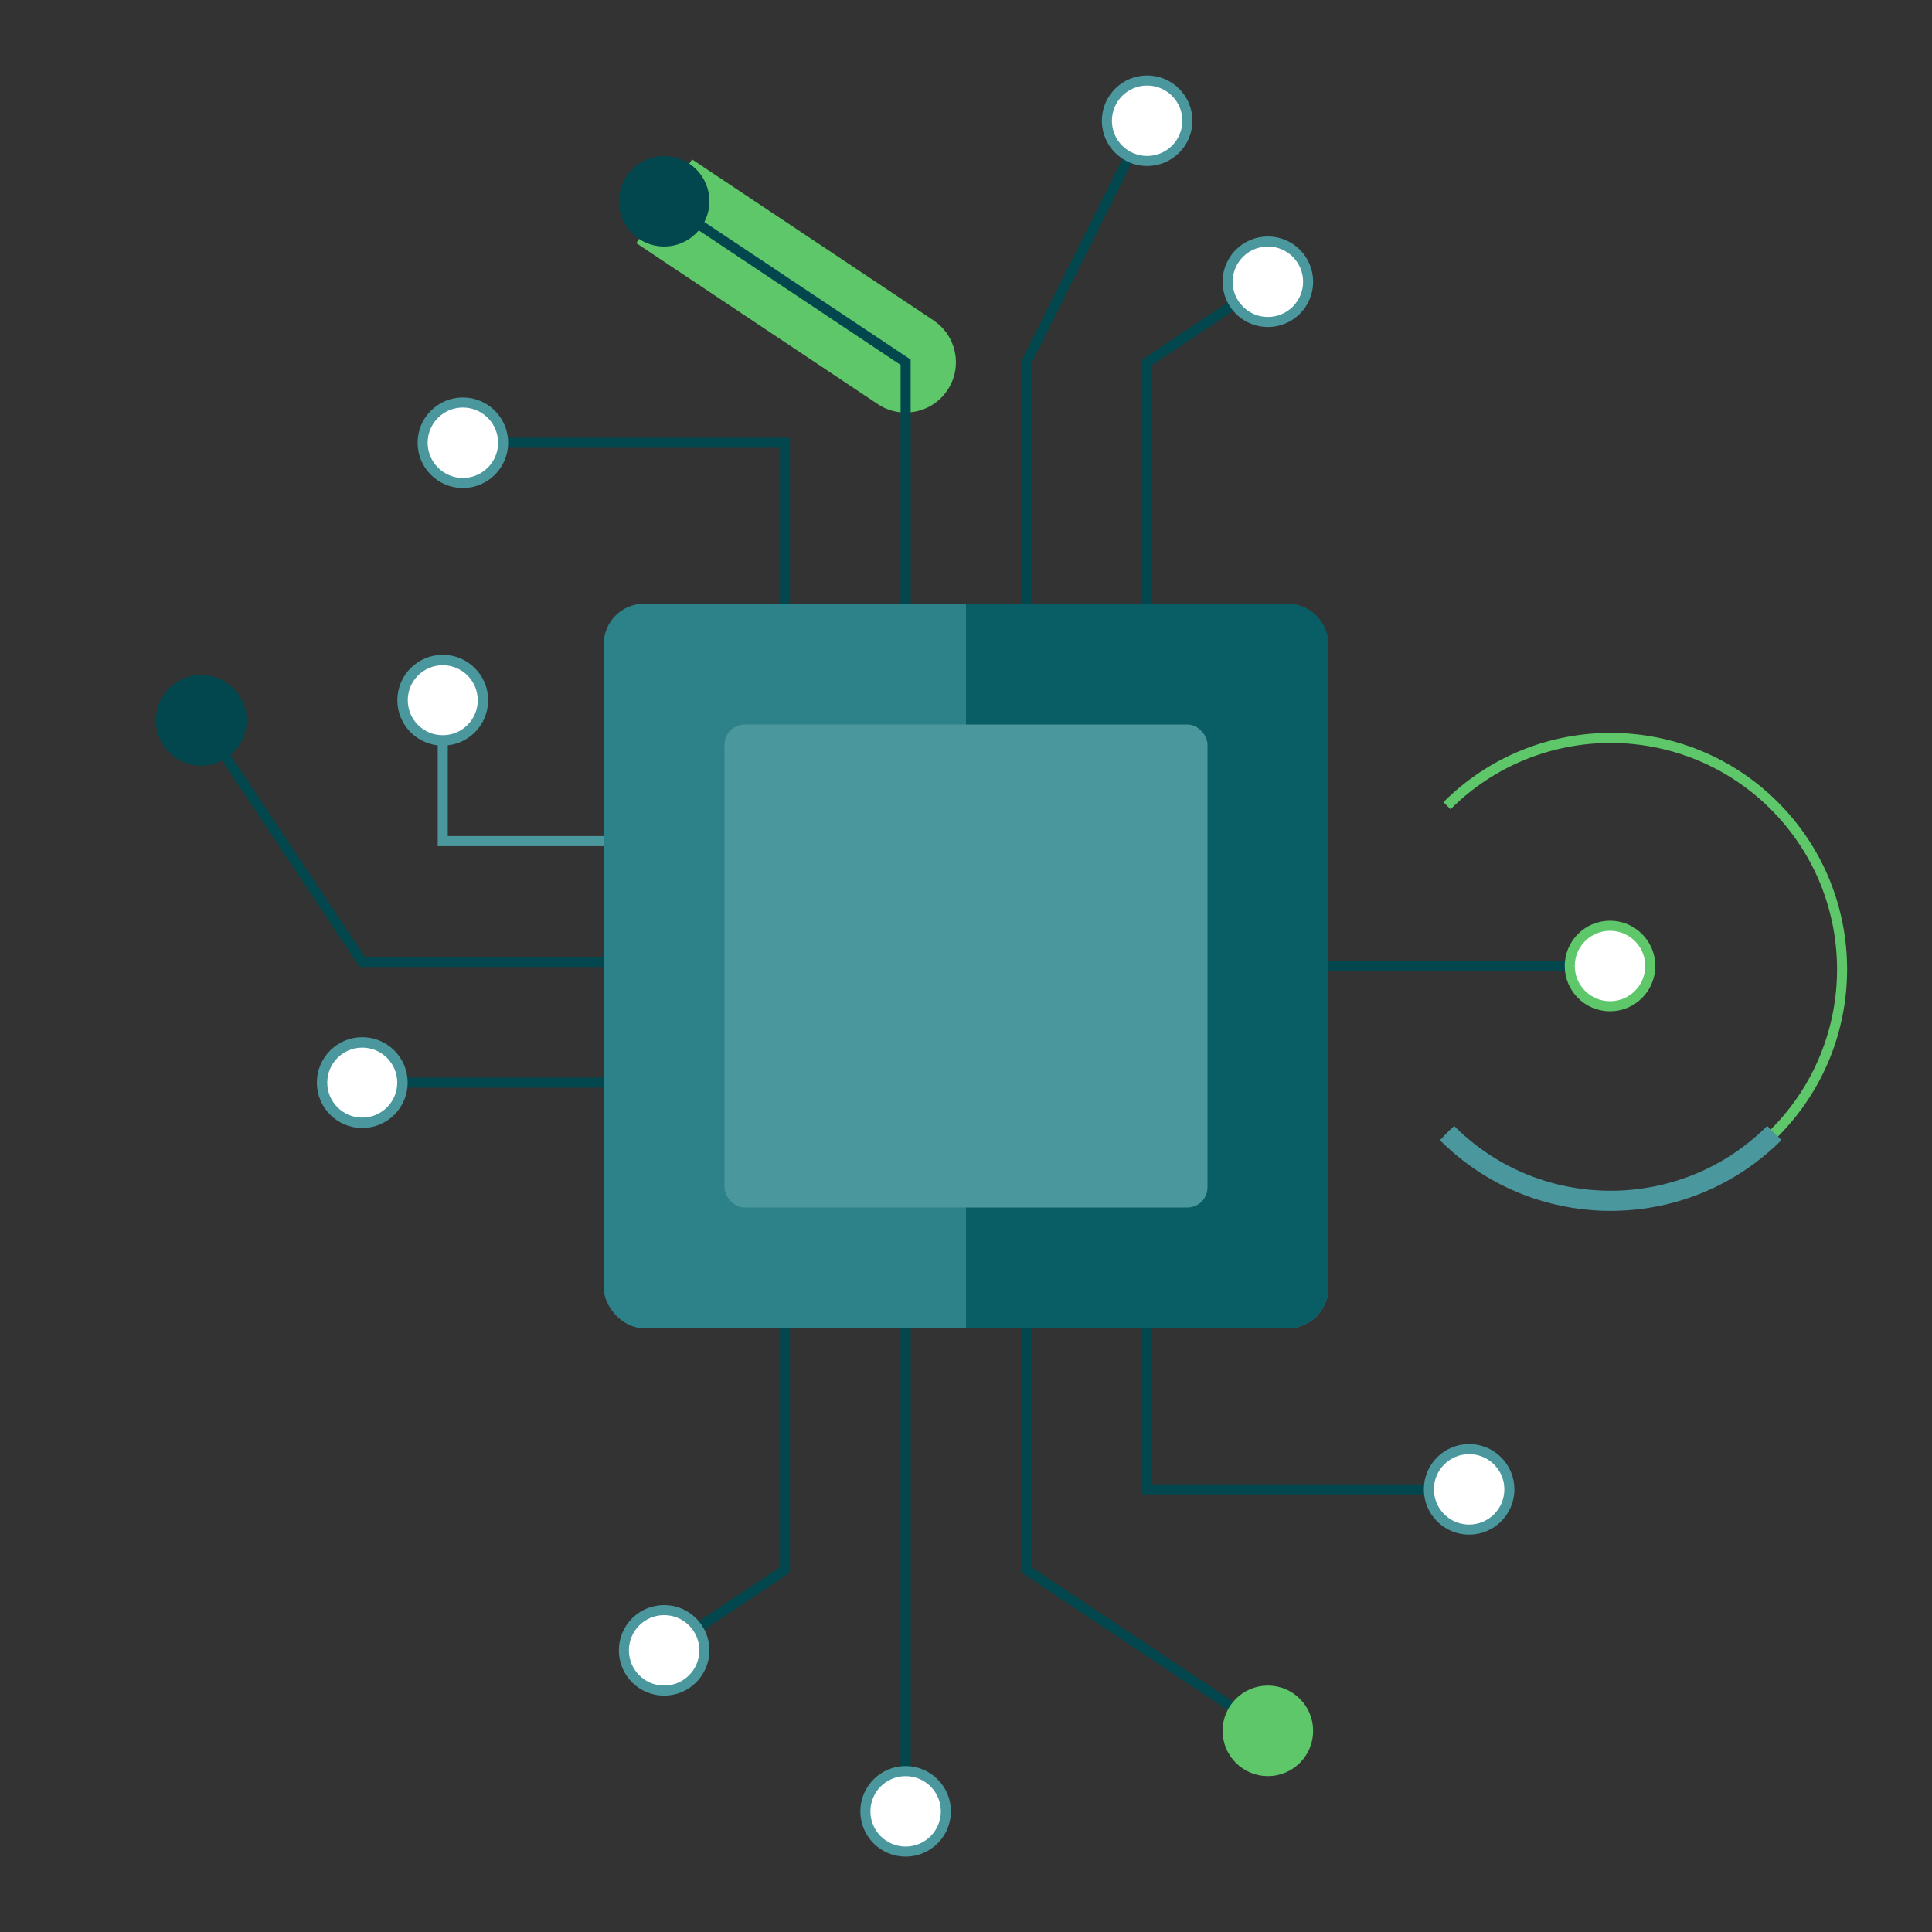
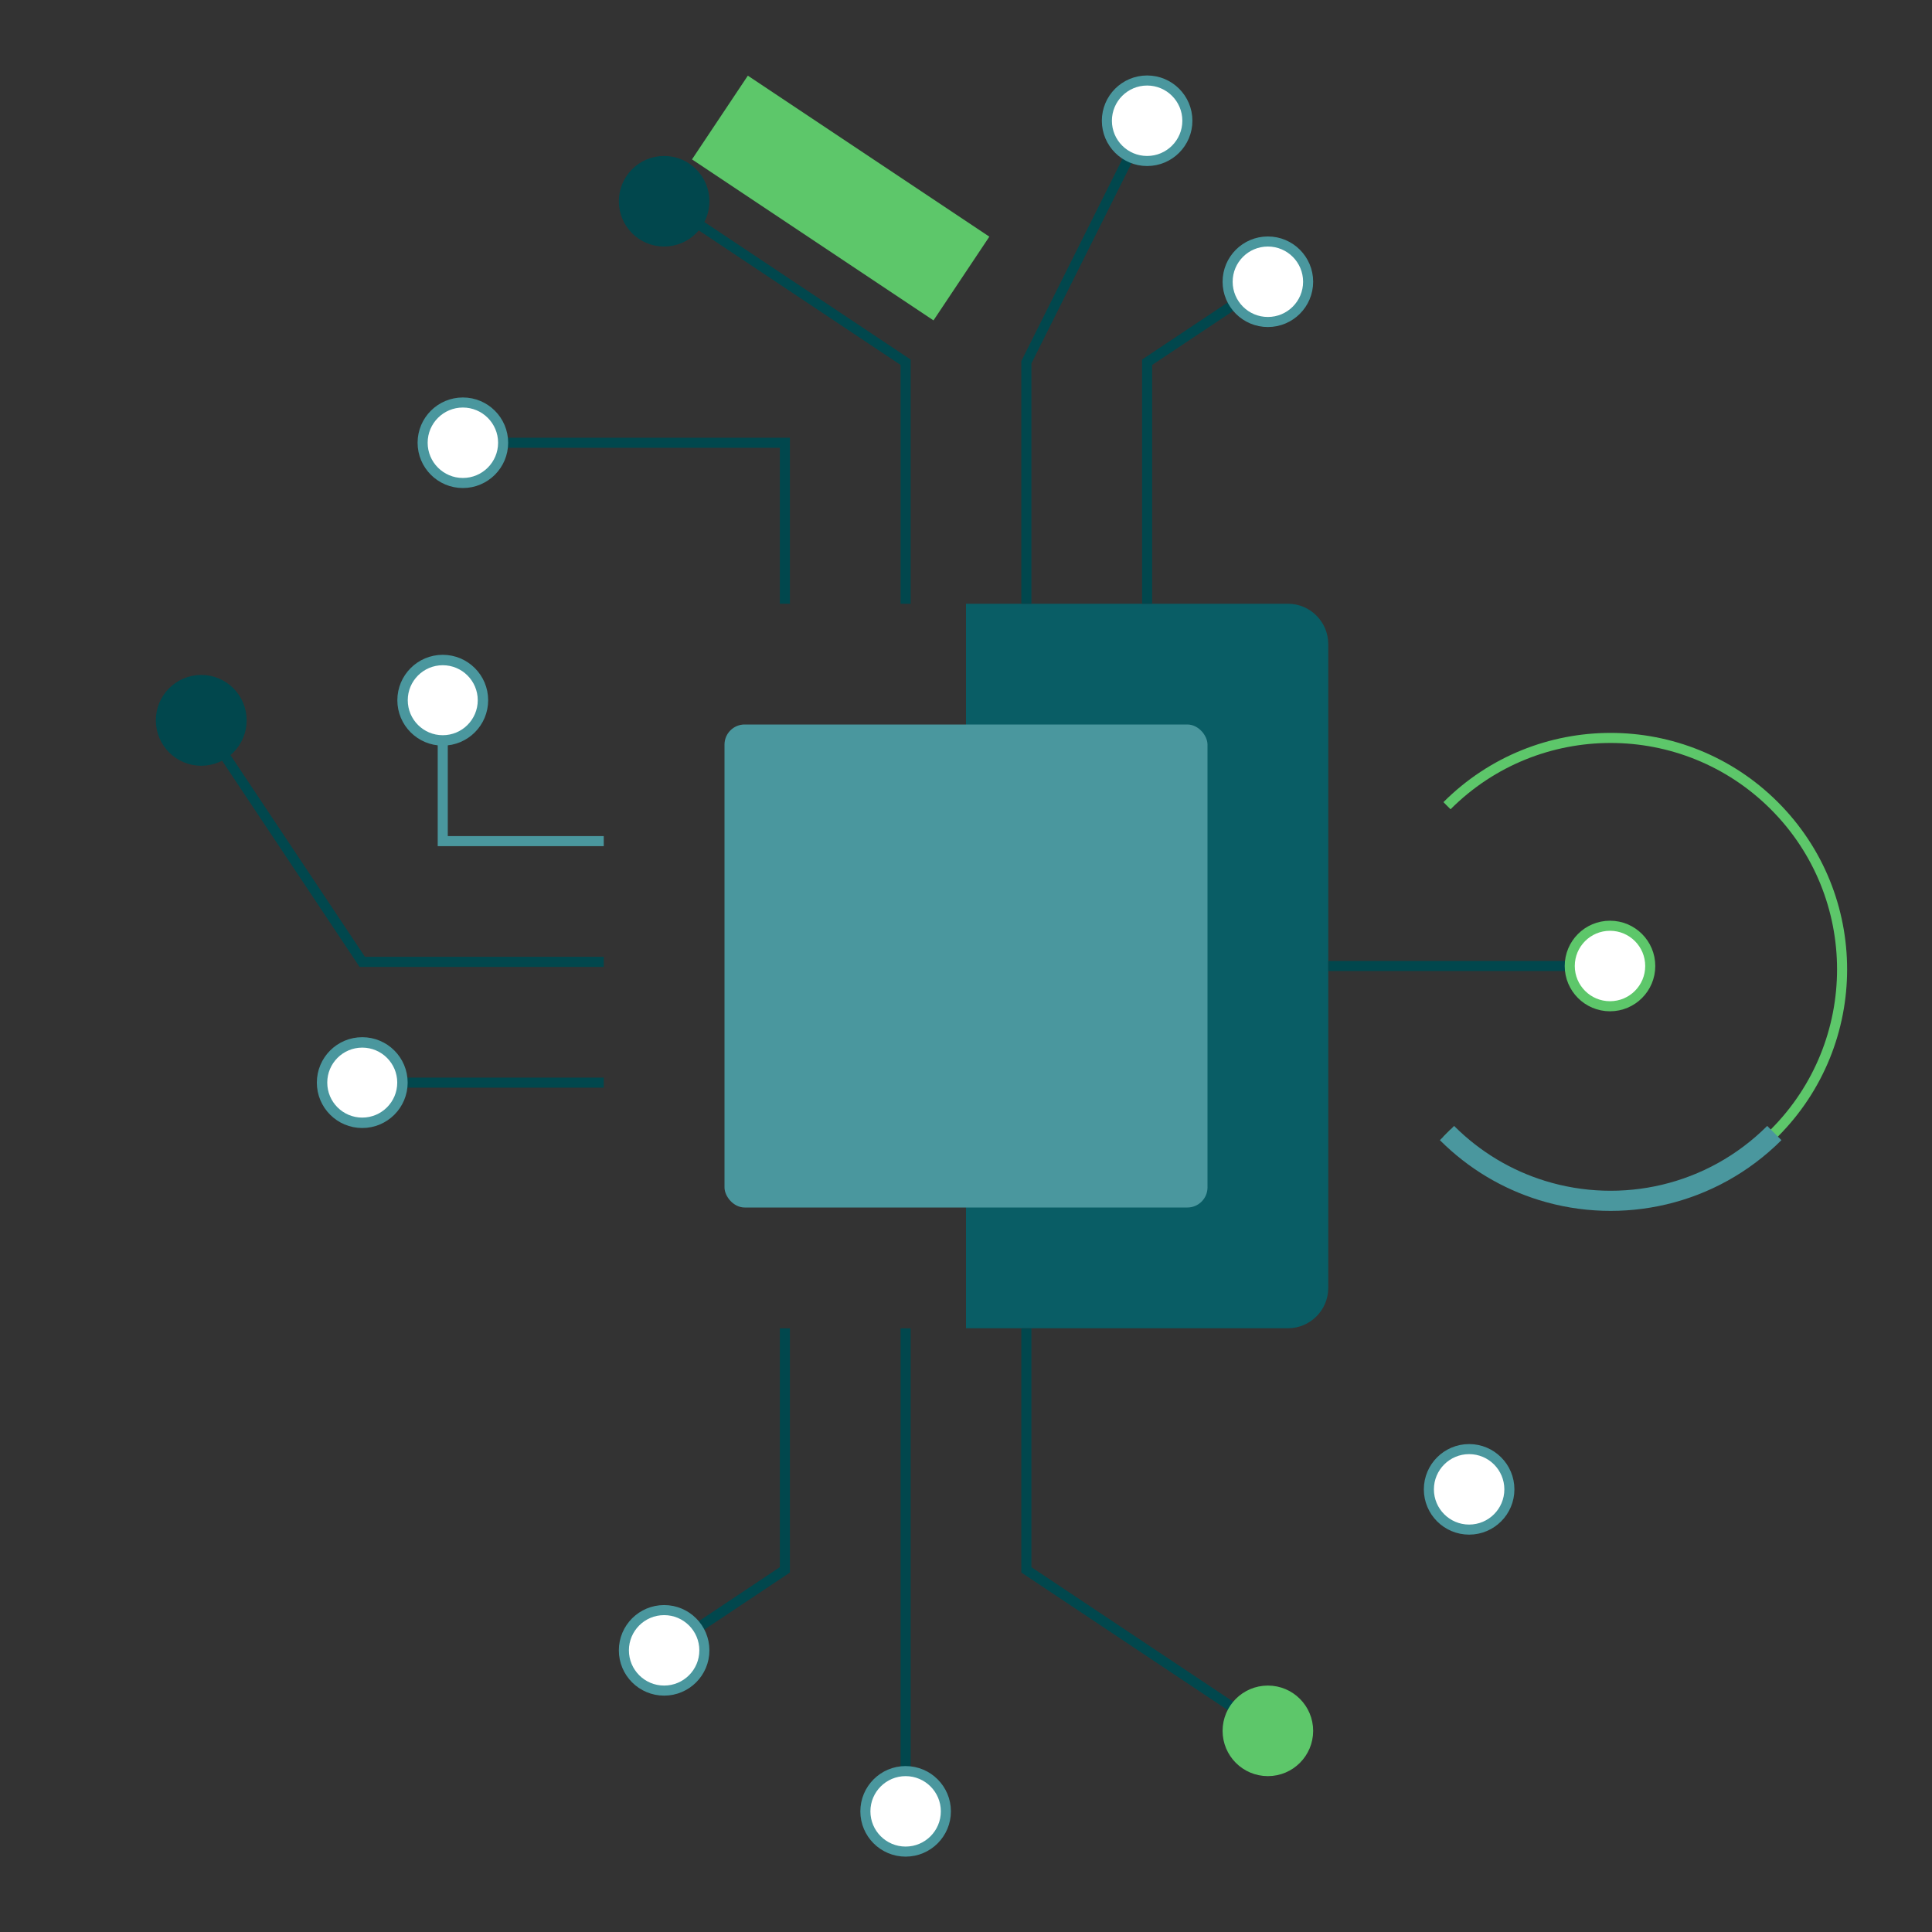
<svg xmlns="http://www.w3.org/2000/svg" xml:space="preserve" width="192px" height="192px" version="1.1" style="shape-rendering:geometricPrecision; text-rendering:geometricPrecision; image-rendering:optimizeQuality; fill-rule:evenodd; clip-rule:evenodd" viewBox="0 0 19200 19200">
  <rect x="0" y="0" width="19200" height="19200" fill="#333333" stroke="none" />
  <defs>
    <style type="text/css">
   
    .str0 {stroke:#01474D;stroke-width:100.006}
    .str1 {stroke:#4A979E;stroke-width:100.006}
    .str2 {stroke:#5DC76A;stroke-width:100.006}
    .str3 {stroke:#4A979E;stroke-width:200.013}
    .fil4 {fill:none}
    .fil5 {fill:#01474D}
    .fil2 {fill:#095D65}
    .fil1 {fill:#2D828A}
    .fil3 {fill:#4A979E}
    .fil7 {fill:#5DC76A}
    .fil6 {fill:white}
    .fil0 {fill:#5DC76A;fill-rule:nonzero}
   
  </style>
  </defs>
  <g id="Vrstva_x0020_1">
-     <path class="fil0" d="M9277 3184c230,153 292,464 139,693 -153,230 -464,292 -693,139l-2400 -1600 555 -832 2400 1600z" />
-     <rect class="fil1" x="6000" y="6000" width="7200" height="7200" rx="400" ry="400" />
+     <path class="fil0" d="M9277 3184l-2400 -1600 555 -832 2400 1600z" />
    <path class="fil2" d="M9600 6000l3200 0c220,0 400,180 400,400l0 6400c0,220 -180,400 -400,400l-3200 0 0 -7200z" />
    <rect class="fil3" x="7200" y="7200" width="4800" height="4800" rx="200" ry="200" />
    <polyline class="fil4 str0" points="9000,6000 9000,3600 6600,2000 " />
    <circle class="fil5 str0" cx="6600" cy="2000" r="400" />
    <polyline class="fil4 str0" points="11400,6000 11400,3600 12600,2800 " />
    <circle class="fil6 str1" cx="12600" cy="2800" r="400" />
    <polyline class="fil4 str0" points="7800,6000 7800,4400 4600,4400 " />
    <circle class="fil6 str1" cx="4600" cy="4400" r="400" />
    <polyline class="fil4 str0" points="10200,6000 10200,3600 11400,1200 " />
    <circle class="fil6 str1" cx="11400" cy="1200" r="400" />
    <polyline class="fil4 str0" points="10200,13201 10200,15601 12600,17201 " />
    <circle class="fil7 str2" cx="12600" cy="17201" r="400" />
    <polyline class="fil4 str0" points="7800,13201 7800,15601 6600,16401 " />
    <circle class="fil6 str1" cx="6600" cy="16401" r="400" />
-     <polyline class="fil4 str0" points="11400,13201 11400,14801 14600,14801 " />
    <circle class="fil6 str1" cx="14600" cy="14801" r="400" />
    <line class="fil4 str0" x1="9000" y1="13201" x2="9000" y2="18001" />
    <circle class="fil6 str1" cx="9000" cy="18001" r="400" />
    <polyline class="fil4 str0" points="6000,9559 3600,9559 2000,7159 " />
    <circle class="fil5 str0" transform="matrix(2.74225E-014 1.035 1.035 -2.74225E-014 1999.9 7158.73)" r="386" />
    <polyline class="fil4 str1" points="6000,8359 4400,8359 4400,6959 " />
    <circle class="fil6 str1" transform="matrix(2.74225E-014 1.035 1.035 -2.74225E-014 4400.05 6958.72)" r="386" />
    <line class="fil4 str0" x1="6000" y1="10759" x2="3600" y2="10759" />
    <circle class="fil6 str1" transform="matrix(2.74225E-014 1.035 1.035 -2.74225E-014 3600 10758.8)" r="386" />
    <line class="fil4 str0" x1="13200" y1="9600" x2="15600" y2="9600" />
    <path class="fil6 str2" d="M16000 9200c221,0 400,179 400,400 0,221 -179,400 -400,400 -221,0 -400,-179 -400,-400 0,-221 179,-400 400,-400z" />
    <path class="fil4 str2" d="M14380 8007c898,-898 2354,-898 3253,0 898,898 898,2354 0,3253 -898,898 -2354,898 -3253,0" />
    <path class="fil4 str3" d="M17633 11260c-625,624 -1519,815 -2308,571 -346,-107 -671,-297 -945,-571" />
  </g>
</svg>